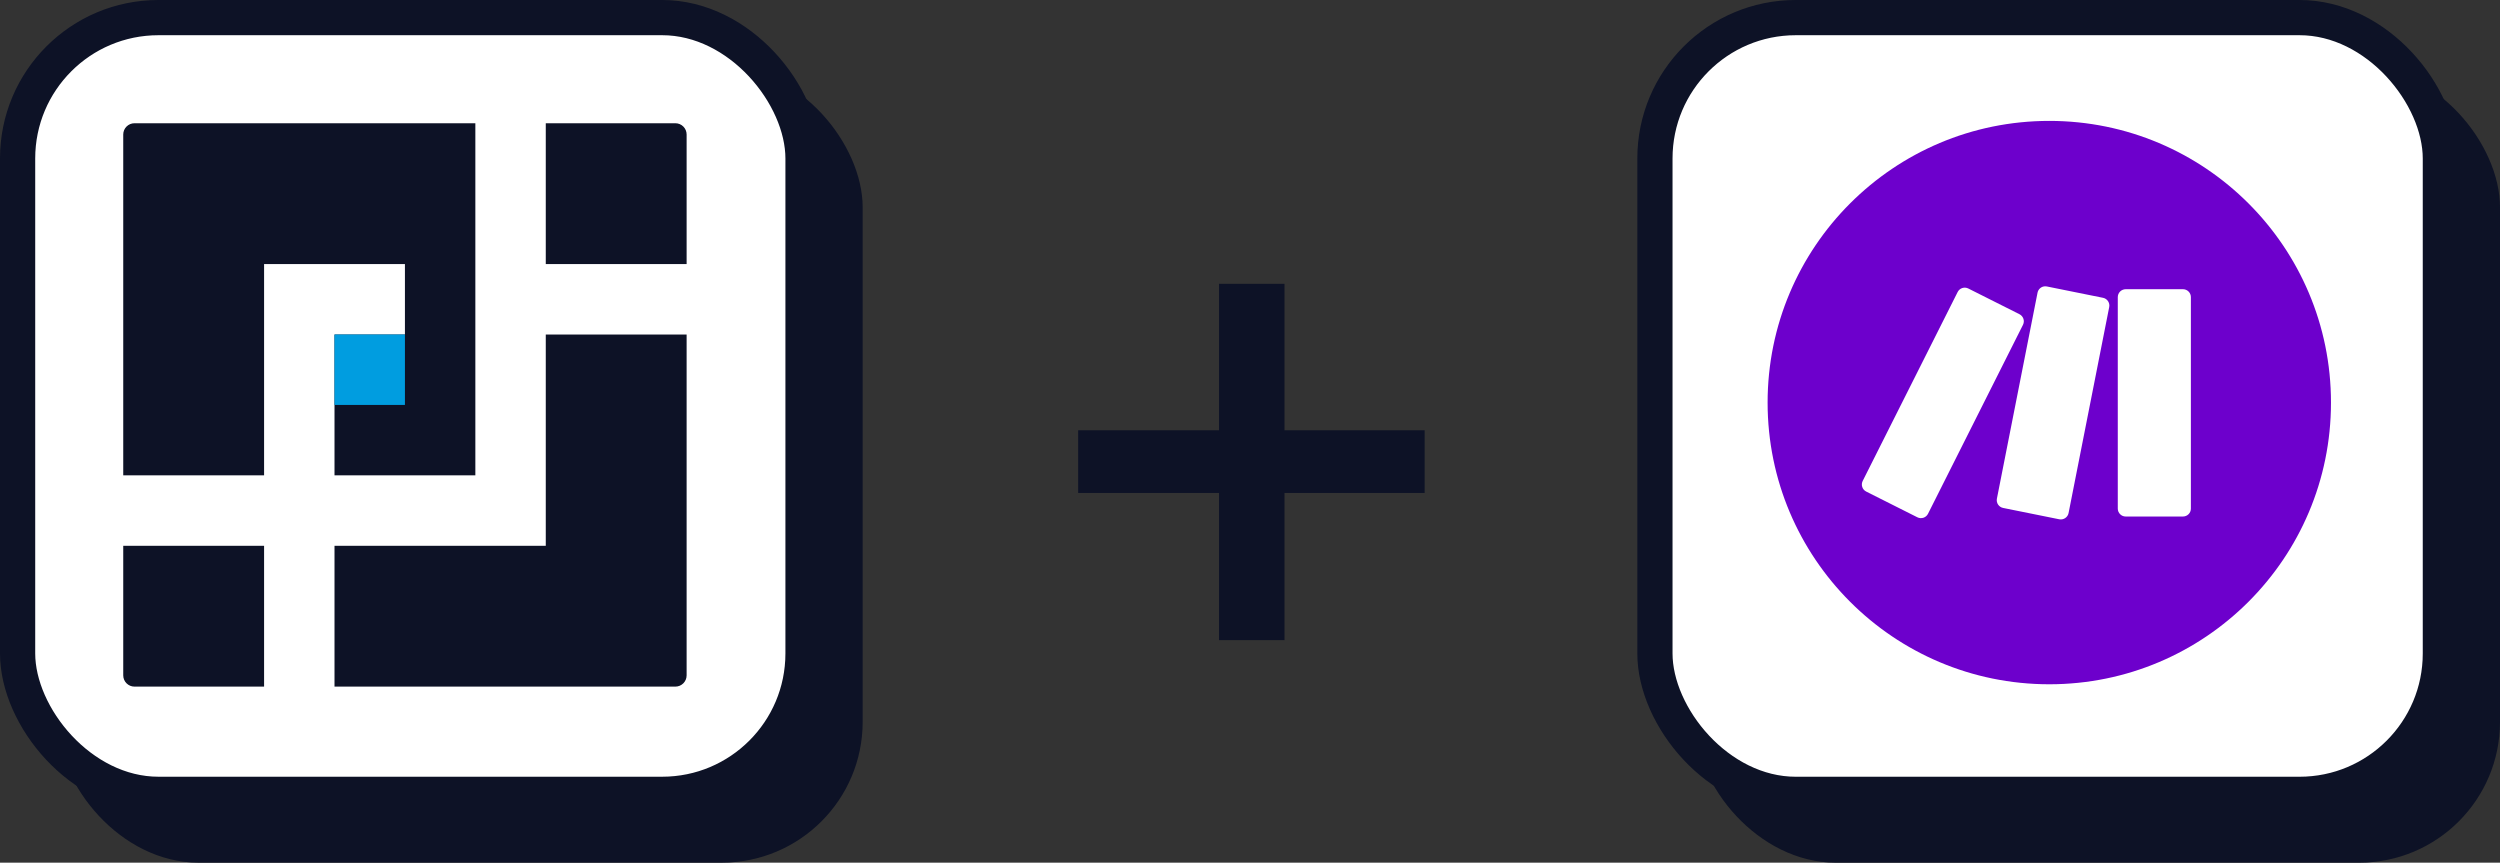
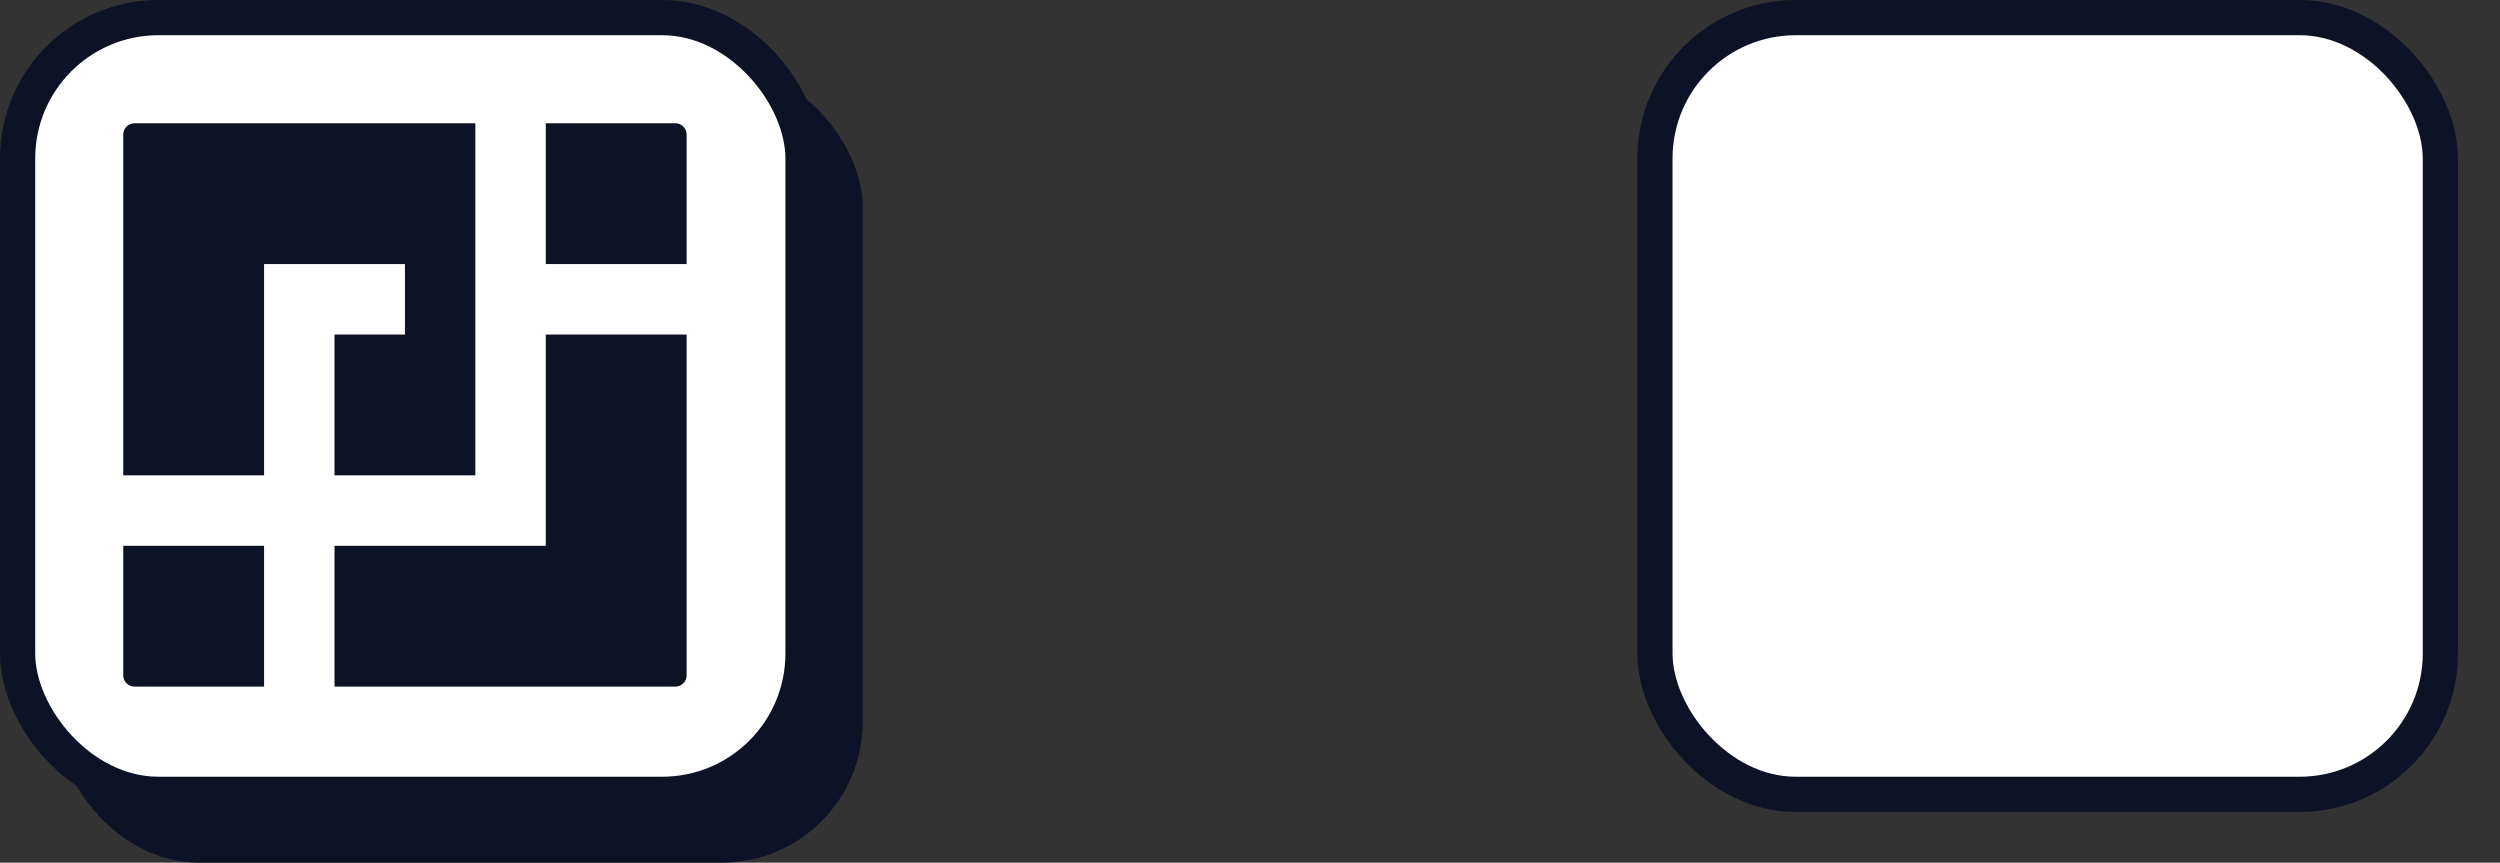
<svg xmlns="http://www.w3.org/2000/svg" width="142" height="49" viewBox="0 0 142 49" fill="none">
  <rect x="0" y="0" width="142" height="49" fill="#333333" stroke="none" />
  <rect x="3.273" y="3.778" width="45.727" height="45.221" rx="8" fill="#0D1226" />
  <rect x="1" y="1" width="44.612" height="44.118" rx="8" fill="white" stroke="#0D1226" stroke-width="2" />
  <path fill-rule="evenodd" clip-rule="evenodd" d="M31 7H38.36C38.714 7 39 7.287 39 7.64V15H31V7ZM27 7H7.64C7.287 7 7 7.287 7 7.64V27H15V15H19H23V19H19V27H27V7ZM7 31V38.36C7 38.714 7.287 39 7.64 39H15V31H7ZM19 39H38.36C38.714 39 39 38.714 39 38.36V19H31V31H27H19V39Z" fill="#0D1226" />
-   <path d="M23 19H19V23H23V19Z" fill="#009DE0" />
-   <path d="M72.96 16.12V36.36H69.24V16.12H72.96ZM80.92 24.44V28H61.24V24.44H80.92Z" fill="#0D1226" />
-   <rect x="96.273" y="3.778" width="45.728" height="45.222" rx="8" fill="#0D1226" />
  <rect x="94" y="1" width="44.613" height="44.119" rx="8" fill="white" stroke="#0D1226" stroke-width="2" />
-   <path d="M116.4 38.867C125.236 38.867 132.4 31.703 132.4 22.867C132.4 14.03 125.236 6.867 116.4 6.867C107.563 6.867 100.4 14.03 100.4 22.867C100.4 31.703 107.563 38.867 116.4 38.867Z" fill="#6D00CC" />
  <path d="M120.739 16.427C120.68 16.427 120.622 16.439 120.567 16.462C120.513 16.484 120.463 16.517 120.421 16.559C120.38 16.601 120.347 16.65 120.324 16.705C120.302 16.759 120.29 16.818 120.29 16.877V28.889C120.29 29.008 120.337 29.122 120.422 29.206C120.506 29.291 120.62 29.338 120.739 29.338H123.993C124.052 29.338 124.111 29.326 124.165 29.304C124.22 29.281 124.269 29.248 124.311 29.206C124.353 29.165 124.386 29.115 124.408 29.061C124.431 29.006 124.442 28.948 124.442 28.889V16.877C124.442 16.818 124.431 16.759 124.408 16.705C124.386 16.65 124.353 16.601 124.311 16.559C124.269 16.517 124.22 16.484 124.165 16.461C124.111 16.439 124.052 16.427 123.993 16.427H120.739ZM111.195 16.586L105.801 27.318C105.748 27.424 105.738 27.548 105.776 27.661C105.813 27.774 105.894 27.868 106.001 27.921L108.908 29.383C108.96 29.409 109.018 29.425 109.077 29.429C109.136 29.433 109.195 29.426 109.251 29.408C109.307 29.389 109.359 29.36 109.403 29.321C109.448 29.282 109.485 29.235 109.511 29.183L114.905 18.451C114.931 18.398 114.947 18.34 114.952 18.282C114.956 18.223 114.949 18.163 114.93 18.107C114.911 18.051 114.882 18 114.843 17.955C114.805 17.91 114.758 17.874 114.705 17.847L111.798 16.386C111.691 16.333 111.568 16.324 111.455 16.361C111.342 16.399 111.248 16.48 111.195 16.586M115.732 16.625L113.424 28.323C113.401 28.44 113.425 28.561 113.491 28.66C113.557 28.758 113.659 28.827 113.776 28.851L116.965 29.495C117.023 29.506 117.083 29.506 117.141 29.495C117.199 29.483 117.254 29.461 117.303 29.428C117.353 29.395 117.395 29.352 117.428 29.303C117.461 29.254 117.483 29.199 117.495 29.141L119.803 17.442C119.826 17.326 119.802 17.205 119.736 17.106C119.67 17.007 119.567 16.938 119.451 16.915L116.261 16.271C116.232 16.265 116.202 16.262 116.172 16.262C116.068 16.262 115.967 16.298 115.887 16.364C115.807 16.43 115.752 16.522 115.732 16.624" fill="white" />
</svg>